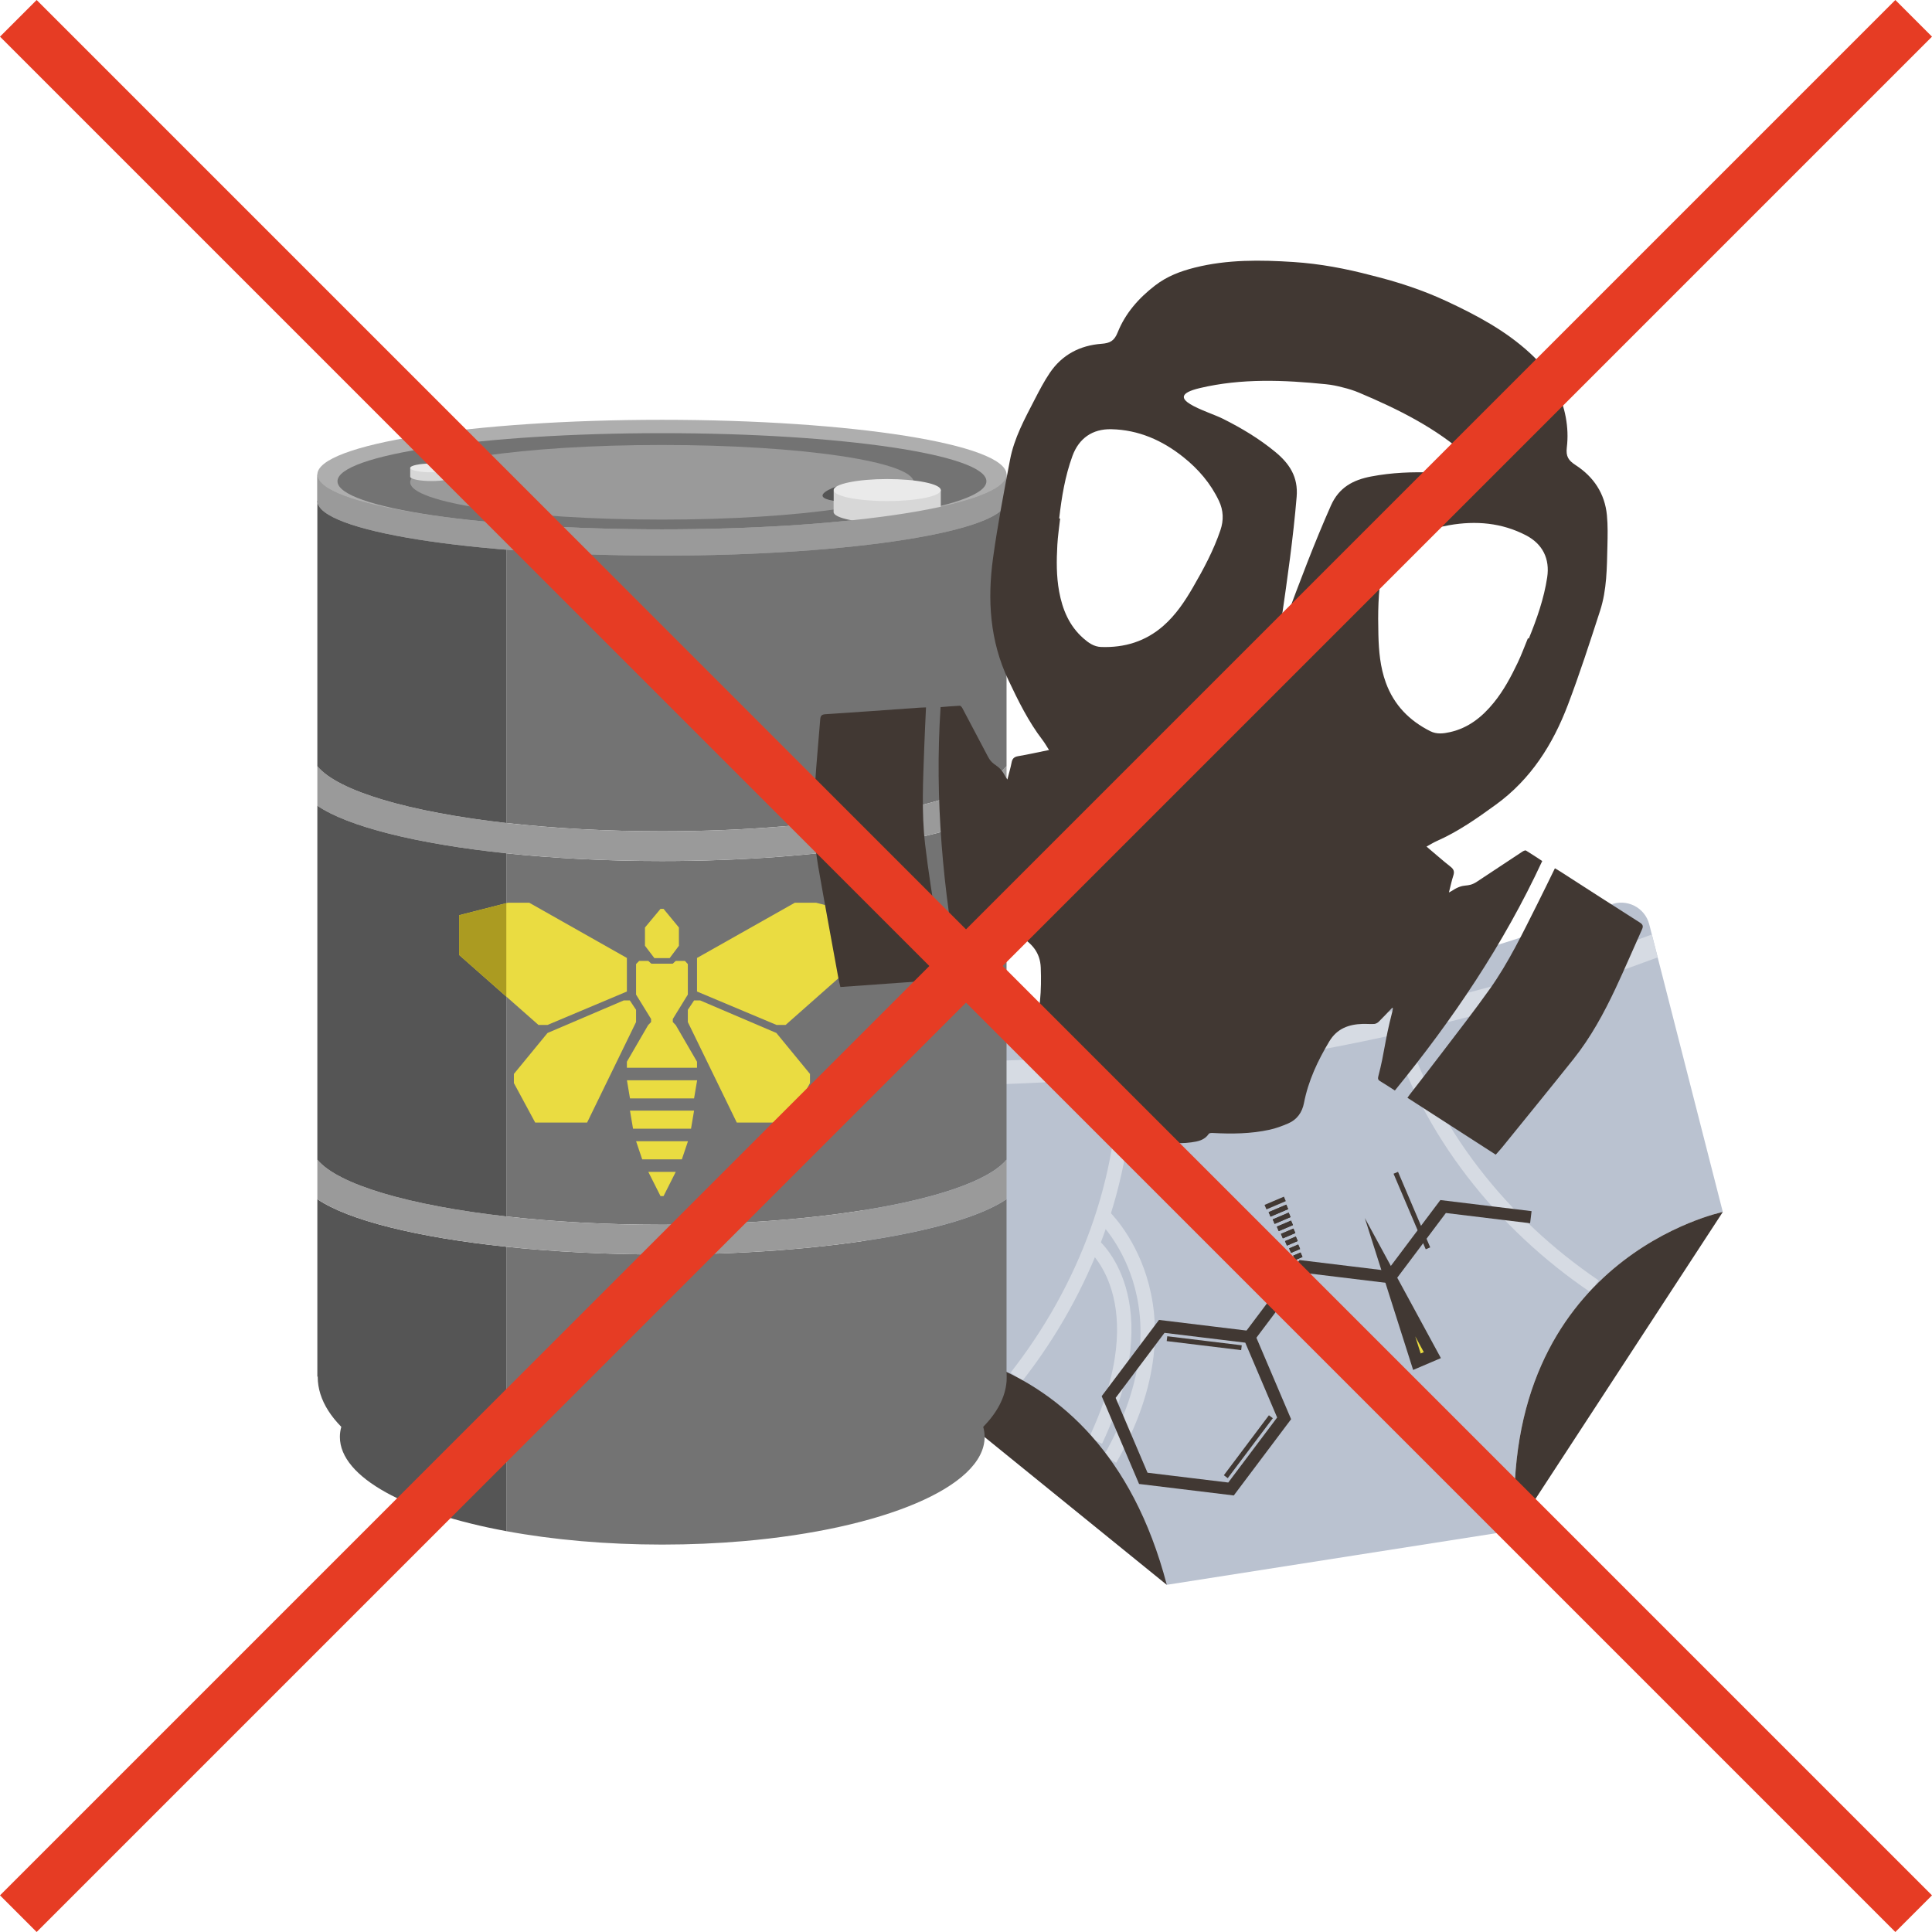
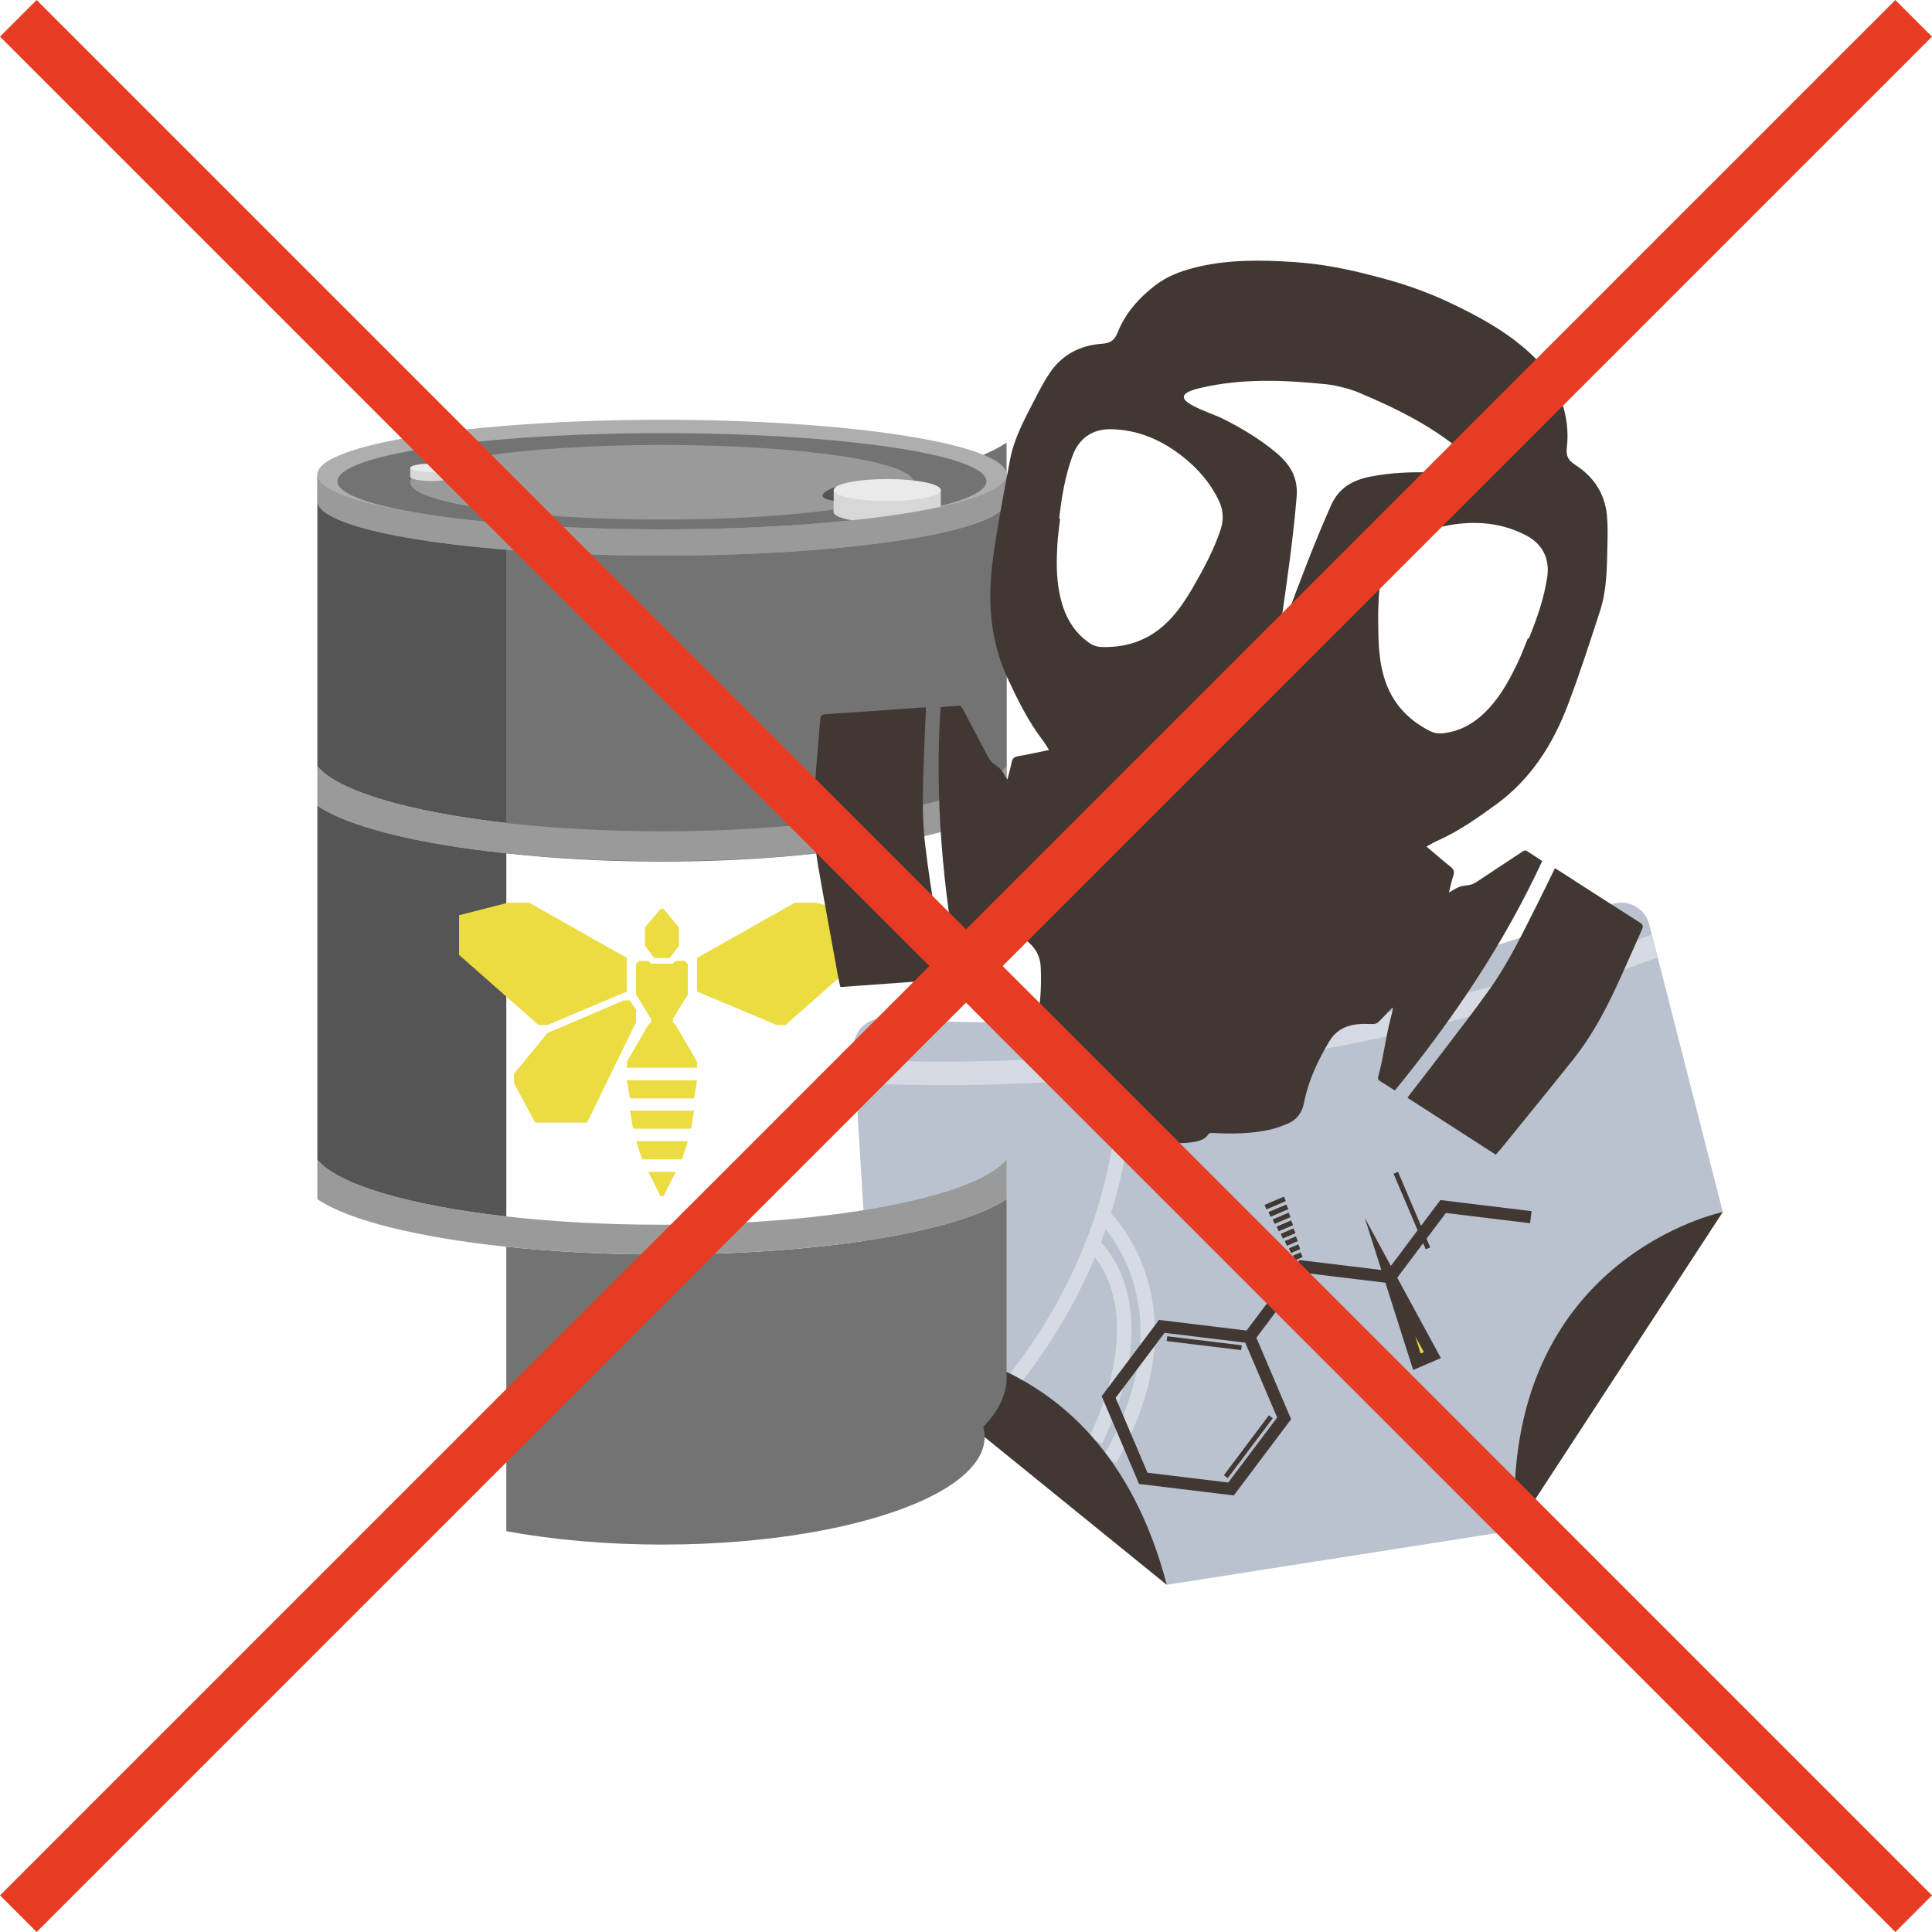
<svg xmlns="http://www.w3.org/2000/svg" xml:space="preserve" width="100%" height="100%" style="shape-rendering:geometricPrecision; text-rendering:geometricPrecision; image-rendering:optimizeQuality; fill-rule:evenodd; clip-rule:evenodd" viewBox="0 0 14204.14 14204.15">
  <defs>
    <style type="text/css">  .str0 {stroke:#D6DBE3;stroke-width:105.83;stroke-miterlimit:10} .str4 {stroke:#E63C24;stroke-width:380.99;stroke-miterlimit:22.926} .str3 {stroke:#413833;stroke-width:89.54;stroke-miterlimit:22.926} .str2 {stroke:#413833;stroke-width:89.54;stroke-miterlimit:10} .str1 {stroke:#413833;stroke-width:35.82;stroke-miterlimit:10} .fil12 {fill:none} .fil1 {fill:none;fill-rule:nonzero} .fil2 {fill:#413833;fill-rule:nonzero} .fil5 {fill:#555555;fill-rule:nonzero} .fil4 {fill:#737373;fill-rule:nonzero} .fil6 {fill:#9A9A9A;fill-rule:nonzero} .fil11 {fill:#AB9B21;fill-rule:nonzero} .fil7 {fill:#AEAEAE;fill-rule:nonzero} .fil0 {fill:#BAC2D0;fill-rule:nonzero} .fil3 {fill:#D6DBE3;fill-rule:nonzero} .fil8 {fill:#D7D7D7;fill-rule:nonzero} .fil10 {fill:#EADC41;fill-rule:nonzero} .fil9 {fill:#EAEAEA;fill-rule:nonzero}  </style>
  </defs>
  <g id="Слой_x0020_1">
    <g id="_1211594080">
      <path class="fil0" d="M12666.24 8910.41l-540.92 -2114.43c-31.96,-124.92 -166.63,-192.28 -286.28,-144.2 -242.63,97.48 -483.79,184.3 -722.04,261.68 -485.07,155.18 -1134.94,328.82 -1899.16,449.76 -764.57,118.62 -1436.41,152.09 -1945.7,152.72 -250.5,-0.79 -506.66,-9.68 -767.47,-28.27 -128.63,-9.18 -236.24,96.14 -228.45,224.85l131.78 2178.55 2170.28 1760.44 1393.88 -218.42 227.58 -35.66 938.73 -147.1c-109.97,-2003.81 1527.77,-2339.92 1527.77,-2339.92z" />
      <path class="fil1 str0" d="M7472.46 10122.99c503.31,-642.55 814.11,-1449.04 800.77,-2272.12" />
-       <path class="fil1 str0" d="M11722.99 9456.94c-674.99,-457.92 -1217.58,-1130.67 -1461.81,-1932.86" />
      <path class="fil1 str0" d="M8105.42 8931.73c0,0 710.33,648.43 55.42,1796.33" />
      <path class="fil1 str0" d="M8029.19 9145.24c0,0 514.77,405.28 25.34,1446.78" />
      <path class="fil2" d="M11138.47 11250.33l1527.77 -2339.92c0,0 -1637.74,336.11 -1527.77,2339.92z" />
      <path class="fil2" d="M8578.28 11651.51l-2170.28 -1760.44c0,0 1662.05,-180.96 2170.28,1760.44z" />
      <path class="fil3" d="M11356.02 7139.44c-677.44,205.56 -1383.33,367.1 -2097.91,480.06 -715.11,111.07 -1436.6,173.2 -2144.05,184.67 -279.34,3.47 -559.57,-1.62 -833.21,-14.94l10.49 173.36c271.15,12.8 548.42,17.75 825.2,14.33 715.71,-11.63 1445.14,-74.44 2168.32,-186.74 722.62,-114.26 1436.33,-277.58 2121.64,-485.53 264.25,-81.31 526.68,-170.84 780.91,-265.96l-43.05 -168.26c-256.41,96.38 -521.65,186.94 -788.34,269.01z" />
    </g>
    <g id="_1221288304">
      <path class="fil4" d="M7401.95 10123.27c0,-12.15 -0.73,-24.22 -1.78,-36.27l0 72.54c1.05,-12.05 1.78,-24.12 1.78,-36.27z" />
      <path class="fil4" d="M3722.44 9166.16l0 2091c171.33,31.69 355.62,56.52 549.6,73.32 190.69,16.53 390.69,25.34 596.86,25.34 206.17,0 406.17,-8.81 596.87,-25.34 1020.03,-88.38 1773.24,-397.96 1773.24,-766.3 0,-24.96 -3.63,-49.63 -10.39,-73.99 101.53,-103.39 161.36,-215.08 171.55,-331.81l0 -71.38 0 -1270.71c-345.73,236.05 -1349.23,406.79 -2533.52,406.79 -409.62,0 -797.58,-20.43 -1144.21,-56.92z" />
      <path class="fil4" d="M3722.44 3682.18l0 2368.48c344.76,39 733.23,60.94 1144.21,60.94 1260.2,0 2309.04,-206.16 2533.52,-478.61l0 -195.11 0 -204.19 0 -1551.51 -3677.73 0z" />
-       <path class="fil4" d="M3722.44 6273.48l0 2669.86c344.76,39 733.23,60.94 1144.21,60.94 1260.2,0 2309.04,-206.16 2533.52,-478.62l0 -195.1 0 -204.2 0 -2202.74c-345.73,236.05 -1349.23,406.79 -2533.52,406.79 -409.62,0 -797.58,-20.44 -1144.21,-56.93z" />
-       <path class="fil5" d="M2333.13 8816.29l0 1306.4c0.89,-1.4 1.96,-2.81 2.92,-4.21 -0.01,1.41 -0.17,2.8 -0.17,4.21 0,85.88 27.02,169.23 77.69,248.83 25.84,40.59 57.84,80.2 95.62,118.67 -6.77,24.36 -10.39,49.03 -10.39,73.99 0,298.3 494.01,558.03 1223.64,692.98l0 -2091c-655.54,-69.01 -1163.16,-195.46 -1389.31,-349.87z" />
+       <path class="fil4" d="M3722.44 6273.48c344.76,39 733.23,60.94 1144.21,60.94 1260.2,0 2309.04,-206.16 2533.52,-478.62l0 -195.1 0 -204.2 0 -2202.74c-345.73,236.05 -1349.23,406.79 -2533.52,406.79 -409.62,0 -797.58,-20.44 -1144.21,-56.93z" />
      <path class="fil6" d="M4866.65 6111.61c-410.98,0 -799.45,-21.95 -1144.21,-60.95 -712.39,-80.59 -1238.04,-234.07 -1389.31,-417.67l0 290.63c226.15,154.4 733.77,280.85 1389.31,349.86 346.63,36.49 734.59,56.93 1144.21,56.93 1184.29,0 2187.79,-170.74 2533.52,-406.79l0 -290.63c-224.48,272.45 -1273.32,478.62 -2533.52,478.62z" />
      <path class="fil5" d="M2333.13 5233.69l0 204.19 0 195.11c151.27,183.6 676.92,337.08 1389.31,417.67l0 -2368.48 -1389.31 0 0 1551.51z" />
      <path class="fil6" d="M4866.65 9004.28c-410.98,0 -799.45,-21.94 -1144.21,-60.94 -712.39,-80.59 -1238.04,-234.08 -1389.31,-417.68l0 290.63c226.15,154.41 733.77,280.86 1389.31,349.86 346.63,36.5 734.59,56.93 1144.21,56.93 1184.29,0 2187.79,-170.74 2533.52,-406.79l0 -290.63c-224.48,272.46 -1273.32,478.62 -2533.52,478.62z" />
      <path class="fil5" d="M2333.13 8126.36l0 204.2 0 195.1c151.27,183.6 676.92,337.09 1389.31,417.68l0 -2669.86c-655.54,-69.01 -1163.16,-195.46 -1389.31,-349.86l0 2202.74z" />
      <path class="fil6" d="M4866.65 3279.47c-959.12,0 -2533.52,209.64 -2533.52,209.64l0 193.07c0,222.41 1134.3,402.71 2533.52,402.71 1399.23,0 2533.52,-180.3 2533.52,-402.71l0 -193.07c0,0 -1574.4,-209.64 -2533.52,-209.64z" />
      <path class="fil7" d="M7400.17 3489.11c0,222.41 -1134.29,402.71 -2533.52,402.71 -1399.23,0 -2533.52,-180.3 -2533.52,-402.71 0,-222.41 1134.29,-402.71 2533.52,-402.71 1399.23,0 2533.52,180.3 2533.52,402.71z" />
      <path class="fil4" d="M7252.09 3538.24c0,195.28 -1068,353.58 -2385.44,353.58 -1317.44,0 -2385.44,-158.3 -2385.44,-353.58 0,-195.28 1068,-353.59 2385.44,-353.59 1317.44,0 2385.44,158.31 2385.44,353.59z" />
      <path class="fil6" d="M6717.38 3545.74c0,151.51 -828.6,274.33 -1850.73,274.33 -1022.13,0 -1850.73,-122.82 -1850.73,-274.33 0,-151.5 828.6,-274.32 1850.73,-274.32 1022.13,0 1850.73,122.82 1850.73,274.32z" />
      <path class="fil8" d="M3015.92 3440.18l0 64.36c0,17.8 70.23,32.23 156.86,32.23 86.64,0 156.87,-14.43 156.87,-32.23l0 -64.36 -313.73 0z" />
      <path class="fil8" d="M6128.73 3602.97l0 161.64c0,44.72 176.41,80.97 394.01,80.97 217.61,0 394.02,-36.25 394.02,-80.97l0 -161.64 -788.03 0z" />
      <path class="fil9" d="M6916.75 3602.97c0,44.72 -176.4,80.97 -394.01,80.97 -217.61,0 -394.01,-36.25 -394.01,-80.97 0,-44.72 176.4,-80.98 394.01,-80.98 217.61,0 394.01,36.26 394.01,80.98z" />
      <path class="fil9" d="M3329.65 3440.18c0,17.81 -70.23,32.24 -156.87,32.24 -86.63,0 -156.86,-14.43 -156.86,-32.24 0,-17.8 70.23,-32.24 156.86,-32.24 86.64,0 156.87,14.44 156.87,32.24z" />
      <path class="fil5" d="M6150.35 3576.52c0,0 -216.31,72.87 -21.62,105.66l0 -79.21c0,0 -1.63,-15.38 21.62,-26.45z" />
      <path class="fil6" d="M4866.65 3891.82c-1399.22,0 -2533.52,-180.3 -2533.52,-402.71l0 193.07c0,222.41 1134.3,402.71 2533.52,402.71 1399.23,0 2533.52,-180.3 2533.52,-402.71l0 -193.07c0,222.41 -1134.29,402.71 -2533.52,402.71z" />
      <g>
        <g>
          <polygon class="fil10" points="4676.38,7087.81 4676.38,7312.19 4786.86,7491.68 4786.86,7514.12 4765.17,7536.56 4608.86,7805.81 4608.86,7850.31 5124.44,7850.31 5124.44,7805.81 4968.13,7536.56 4946.44,7514.12 4946.44,7491.68 5056.93,7312.19 5056.93,7087.81 5035.55,7064.66 4968.24,7064.66 4945.8,7085.12 4788.73,7085.12 4766.3,7064.66 4698.99,7064.66 " />
          <polygon class="fil10" points="4609.24,7942.38 4631.67,8075.37 5102.86,8075.37 5125.3,7942.38 " />
          <polygon class="fil10" points="4631.67,8165.39 4654.11,8298.38 5080.42,8298.38 5102.86,8165.39 " />
          <polygon class="fil10" points="4676.55,8390.45 4721.42,8523.44 5013.11,8523.44 5057.98,8390.45 " />
          <polygon class="fil10" points="4766.3,8615.51 4856.05,8793.51 4878.49,8793.51 4968.24,8615.51 " />
          <polygon class="fil10" points="4608.86,7042.93 3891.24,6637.05 3734.18,6637.05 3375.14,6728.81 3375.14,7020.5 3958.55,7535.23 4025.87,7535.23 4608.86,7289.75 " />
          <polygon class="fil10" points="5124.44,7042.93 5843.29,6637.05 6000.35,6637.05 6358.16,6728.81 6358.16,7020.5 5775.98,7535.23 5708.67,7535.23 5124.44,7289.75 " />
          <polygon class="fil10" points="4811.17,7044.2 4741.85,6953.19 4741.85,6819.14 4856.05,6682.06 4878.49,6682.06 4991.45,6819.14 4991.45,6953.19 4923.36,7044.2 " />
-           <polygon class="fil10" points="5056.93,7514.12 5416.98,8253.37 5798.42,8253.37 5955.11,7962.87 5955.11,7895.56 5707.94,7594.48 5147.73,7355.19 5102.86,7355.19 5056.93,7424.37 " />
          <polygon class="fil10" points="4676.38,7514.12 4316.32,8253.37 3934.88,8253.37 3778.19,7962.87 3778.19,7895.56 4025.37,7594.48 4585.57,7355.19 4630.44,7355.19 4676.38,7424.37 " />
        </g>
      </g>
-       <polygon class="fil11" points="3375.14,6728.81 3375.14,7020.5 3722.44,7326.91 3722.44,6640.05 " />
    </g>
    <g id="_1221298288">
      <path class="fil2" d="M6886.22 6797.06c-29.33,-196.61 -61.89,-392.87 -84.83,-590.24 -27.43,-235.78 -14.5,-472.83 -6.37,-709.39 3.36,-97.83 8.5,-195.61 12.98,-296.56 -15.93,0.59 -29.76,0.69 -43.54,1.65 -231.62,16.34 -463.17,33.48 -694.88,48.33 -28.66,1.85 -37.19,11.29 -39.23,37.86 -12.06,157.39 -27.87,314.55 -37.55,472.07 -12.43,202.23 -13.06,404.73 21.87,605.16 47.76,274.13 98.63,547.71 148.4,821.48 4.19,23.01 10.21,45.69 15.52,69.15 258.07,-18.46 512.42,-36.64 770.26,-55.08 -1.61,-12.77 -2.45,-21.42 -3.8,-29.99 -19.63,-124.81 -40.17,-249.48 -58.83,-374.44z" />
      <path class="fil2" d="M11219.35 6253.39c-5.29,-3.21 -18.39,2.43 -25.72,7.24 -111.59,73.34 -222.79,147.24 -334.13,220.97 -75.19,49.8 -89.86,5.23 -183.15,66.8 -6.02,3.98 -12.66,6.99 -23.83,13.08 11.57,-45.22 19.95,-85.8 32.65,-124.98 9.16,-28.25 3.2,-45.48 -20.41,-64.09 -58.3,-45.95 -114,-95.22 -176.93,-148.39 28.22,-15.3 51.72,-30.23 76.91,-41.35 156.58,-69.13 295.11,-166.86 432.89,-266.77 257.18,-186.54 418.89,-442.72 529.22,-732.78 86.8,-228.21 161.89,-461 237.24,-693.36 49.91,-153.9 49.8,-315.35 53.71,-475.28 1.84,-75.4 3.53,-151.41 -3.63,-226.29 -15.26,-159.79 -97.62,-282.76 -230.12,-368.69 -52.32,-33.93 -72.72,-63.19 -64.6,-130.38 18.16,-150.2 -13.91,-294.57 -75.28,-434.57 -44.95,-102.58 -113.19,-182.02 -193.69,-256.51 -181.04,-167.53 -395.22,-281.03 -615.7,-383.85 -177.68,-82.87 -362.52,-142.74 -551.17,-189.37 -187.86,-49.69 -378.75,-85.93 -574.4,-98.56 -242.77,-15.69 -485.14,-18.98 -724.39,41.03 -106.38,26.69 -204.38,63.61 -293.07,132 -121.06,93.33 -218.51,204.57 -274.71,345.04 -25.14,62.83 -57.09,78.71 -119.26,83.35 -157.49,11.74 -288.78,80.07 -378.91,212.89 -42.24,62.25 -77.25,129.73 -111.84,196.75 -73.37,142.16 -151,283.73 -181.12,442.69 -45.49,240 -91.41,480.26 -124.85,722.11 -42.51,307.41 -23.69,609.77 112.34,896.89 72.87,153.8 147.45,306.05 251.6,441.87 16.76,21.86 30.2,46.24 47.6,73.21 -80.73,16.42 -153.24,32.89 -226.45,45.2 -29.65,4.99 -43.14,17.24 -48.68,46.42 -7.67,40.47 -19.8,80.09 -31.37,125.3 -6.87,-10.7 -11.25,-16.54 -14.62,-22.91 -52.26,-98.8 -86.53,-66.76 -128.58,-146.55 -62.26,-118.13 -124.31,-236.36 -186.97,-354.27 -4.12,-7.74 -12.9,-18.97 -19.09,-18.7 -49.07,2.19 -98.05,6.76 -141.5,10.17 -44.9,674.86 17.23,1338.31 140.15,2000.26 41.23,-2.83 85.05,-6.79 128.95,-8.41 18,-0.67 23.83,-8.71 27.83,-24.61 47.41,-187.88 78.13,-231.49 137.53,-464.19 2.31,-9.03 5.81,-17.76 8.76,-26.64 2.07,-0.1 4.15,-0.2 6.23,-0.29 12.35,45.89 23.95,92 37.61,137.5 3.37,11.22 11.26,23.8 20.82,29.93 23.86,15.29 50.38,26.34 74.89,40.7 88.42,51.82 149.29,120.35 153.63,230.5 6.51,165.49 -3.38,328.22 -54.23,487.23 -21.16,66.11 -14.12,131.27 29.7,187.14 29.58,37.72 61.47,74.72 97.5,106.09 106.48,92.73 228.71,161.23 355.56,221.96 8.82,4.22 21.66,12.28 22.27,19.43 4.72,55.8 43.27,87.36 82.87,116.73 83.31,61.8 176.34,98.33 274.06,121.77 96.97,26.37 196.11,38.99 298.87,24.79 48.83,-6.74 97.8,-15.91 128.74,-62.59 3.96,-5.99 19.1,-6.89 28.86,-6.36 140.43,7.64 280.54,6.25 418.48,-23.95 46.67,-10.22 92.39,-27.36 136.46,-46.24 65.27,-27.97 102.72,-81.74 115.92,-149.88 31.74,-163.91 101.21,-311.4 186.39,-453.43 56.7,-94.54 143,-125.42 245.44,-128.42 28.4,-0.82 56.98,2.22 85.24,0.27 11.32,-0.79 24.29,-8.03 32.63,-16.26 33.83,-33.35 66.15,-68.23 99.03,-102.55 1.77,1.08 3.55,2.17 5.33,3.25 -1.69,9.2 -2.81,18.55 -5.13,27.57 -59.63,232.64 -53.62,285.64 -102.26,473.21 -4.12,15.88 -2.88,25.72 12.61,34.96 37.72,22.5 74.25,47.01 109.06,69.29 425.69,-521.61 798.77,-1073.73 1083.46,-1687.25 -36.49,-23.85 -77.25,-51.38 -119.25,-76.87zm-2246.52 -2356.13l0 0c-50.22,148.31 -123.86,286.03 -202.2,421.05 -59.93,103.28 -125.92,202.32 -216.76,282.16 -131.39,115.46 -285.91,162.42 -458.64,156.18 -52.94,-1.91 -93.01,-30.95 -130.4,-63.86 -103.98,-91.53 -153.63,-211.42 -178.03,-344.44 -20.81,-113.45 -19.48,-227.84 -13.18,-342.1 3.58,-64.77 13.51,-129.18 20.57,-193.74 -2.33,-0.27 -4.66,-0.53 -6.99,-0.79 17.89,-156.33 43.23,-311.24 97.56,-459.7 47.47,-129.71 147.4,-199.37 285.17,-196.4 200.76,4.33 375.12,81.58 529.82,204.81 110.23,87.82 200.75,192.8 261.95,321.84 33.76,71.21 35.39,143.37 11.13,214.99zm1108.12 -394.24l0 0c-132.37,25.3 -236.36,79.65 -295.96,213.9 -122.33,275.58 -227.91,557.37 -333.24,839.46 -4.59,12.26 -9.91,24.25 -14.9,36.36 -3.19,-0.73 -6.39,-1.47 -9.57,-2.2 -3.15,-0.89 -6.31,-1.78 -9.46,-2.67 1.45,-13.01 2.53,-26.09 4.4,-39.05 43.06,-298.01 85.76,-595.89 110.79,-896.36 12.19,-146.38 -52.93,-243.99 -156.89,-329.74 -118.96,-98.15 -250.35,-176.72 -387.68,-245.13 -110.6,-55.11 -468.04,-153.33 -167.15,-224.5 306.26,-72.44 617.07,-59.78 928.05,-28.12 42.51,4.33 83.52,12.62 123.56,23.54 40.37,9.65 80.33,22.07 119.7,38.68 287.98,121.57 566.69,259.71 800.54,470.31 229.76,206.92 -130.94,121.44 -254.42,116.67 -153.31,-5.94 -306.29,-0.11 -457.77,28.85zm580.02 1879.47l0 0c-48.6,10.92 -97.68,17.15 -145.05,-6.6 -154.5,-77.47 -267.49,-192.86 -327.28,-357.23 -41.36,-113.65 -51.68,-232.22 -54.65,-351.59 -3.89,-156.05 -2.35,-312.22 24.82,-466.43 13.11,-74.46 49.19,-136.98 113,-183.23 115.66,-83.8 245.46,-132.42 384.32,-156.52 194.87,-33.81 384.91,-17.84 563.09,74.76 122.27,63.56 176.47,172.64 155.83,309.22 -23.63,156.31 -75.8,304.36 -135.16,450.08 -2.18,-0.89 -4.35,-1.78 -6.53,-2.67 -24.8,60.03 -47.02,121.29 -74.99,179.82 -49.34,103.25 -103.1,204.23 -175.84,293.76 -85.27,104.96 -186.4,186.27 -321.56,216.63z" />
      <path class="fil2" d="M12055.43 6782.09c-196.11,-124.29 -390.99,-250.51 -586.31,-376.07 -11.62,-7.46 -23.71,-14.19 -37.38,-22.35 -44.56,90.7 -87,178.93 -131.03,266.36 -106.48,211.41 -208.96,425.54 -346.23,619.19 -114.91,162.11 -237.72,318.63 -357.85,476.99 -76.36,100.66 -154.25,200.15 -231.41,300.2 -5.29,6.87 -10.19,14.05 -17.72,24.49 217.3,139.98 431.67,278.07 649.18,418.18 15.92,-18.02 32.1,-35.02 46.81,-53.19 175.14,-216.25 351.12,-431.8 524.65,-649.32 126.88,-159.03 223.57,-336.96 309.78,-520.32 67.15,-142.82 128.74,-288.26 193.75,-432.11 10.97,-24.29 8.03,-36.67 -16.24,-52.05z" />
    </g>
    <g id="_1221314256">
      <line class="fil1 str1" x1="10498.5" y1="9177.79" x2="10261.87" y2="8622.33" />
      <polygon class="fil1 str2" points="8150.92,10271.05 8541.27,9751.64 9186.26,9830 9440.91,10427.75 9050.56,10947.15 8405.56,10868.8 " />
      <polyline class="fil1 str2" points="9184.12,9830.91 9574.47,9311.5 10219.46,9389.85 10609.81,8870.44 11254.81,8948.8 " />
      <polygon class="fil10 str3" points="10219.46,9389.85 10417.14,10011.4 10530.74,9963.01 " />
      <g>
        <line class="fil1 str1" x1="9533.9" y1="9107.58" x2="9454.64" y2="9141.35" />
        <line class="fil1 str1" x1="9484.79" y1="9194.61" x2="9551.43" y2="9166.22" />
        <line class="fil1 str1" x1="9424.5" y1="9088.08" x2="9516.38" y2="9048.94" />
        <line class="fil1 str1" x1="9498.85" y1="8990.3" x2="9394.35" y2="9034.82" />
        <line class="fil1 str1" x1="9454.64" y1="9141.35" x2="9533.9" y2="9107.58" />
        <line class="fil1 str1" x1="9516.38" y1="9048.94" x2="9424.5" y2="9088.08" />
        <line class="fil1 str1" x1="9551.43" y1="9166.22" x2="9484.79" y2="9194.61" />
        <line class="fil1 str1" x1="9514.93" y1="9247.88" x2="9568.96" y2="9224.86" />
        <line class="fil1 str1" x1="9568.96" y1="9224.86" x2="9514.93" y2="9247.88" />
        <line class="fil1 str1" x1="9394.35" y1="9034.82" x2="9498.85" y2="8990.3" />
-         <line class="fil1 str1" x1="9481.32" y1="8931.66" x2="9364.2" y2="8981.55" />
        <line class="fil1 str1" x1="9334.05" y1="8928.29" x2="9463.8" y2="8873.01" />
        <line class="fil1 str1" x1="9446.28" y1="8814.38" x2="9303.91" y2="8875.02" />
        <line class="fil1 str1" x1="9364.2" y1="8981.55" x2="9481.32" y2="8931.66" />
        <line class="fil1 str1" x1="9463.8" y1="8873.01" x2="9334.05" y2="8928.29" />
      </g>
      <line class="fil1 str1" x1="9343.47" y1="10415.91" x2="9012.09" y2="10856.85" />
      <line class="fil1 str1" x1="8579.74" y1="9841.95" x2="9127.29" y2="9908.46" />
    </g>
    <line class="fil12 str4" x1="134.7" y1="134.7" x2="14069.44" y2="14069.45" />
    <line class="fil12 str4" x1="14069.44" y1="134.7" x2="134.7" y2="14069.45" />
  </g>
</svg>